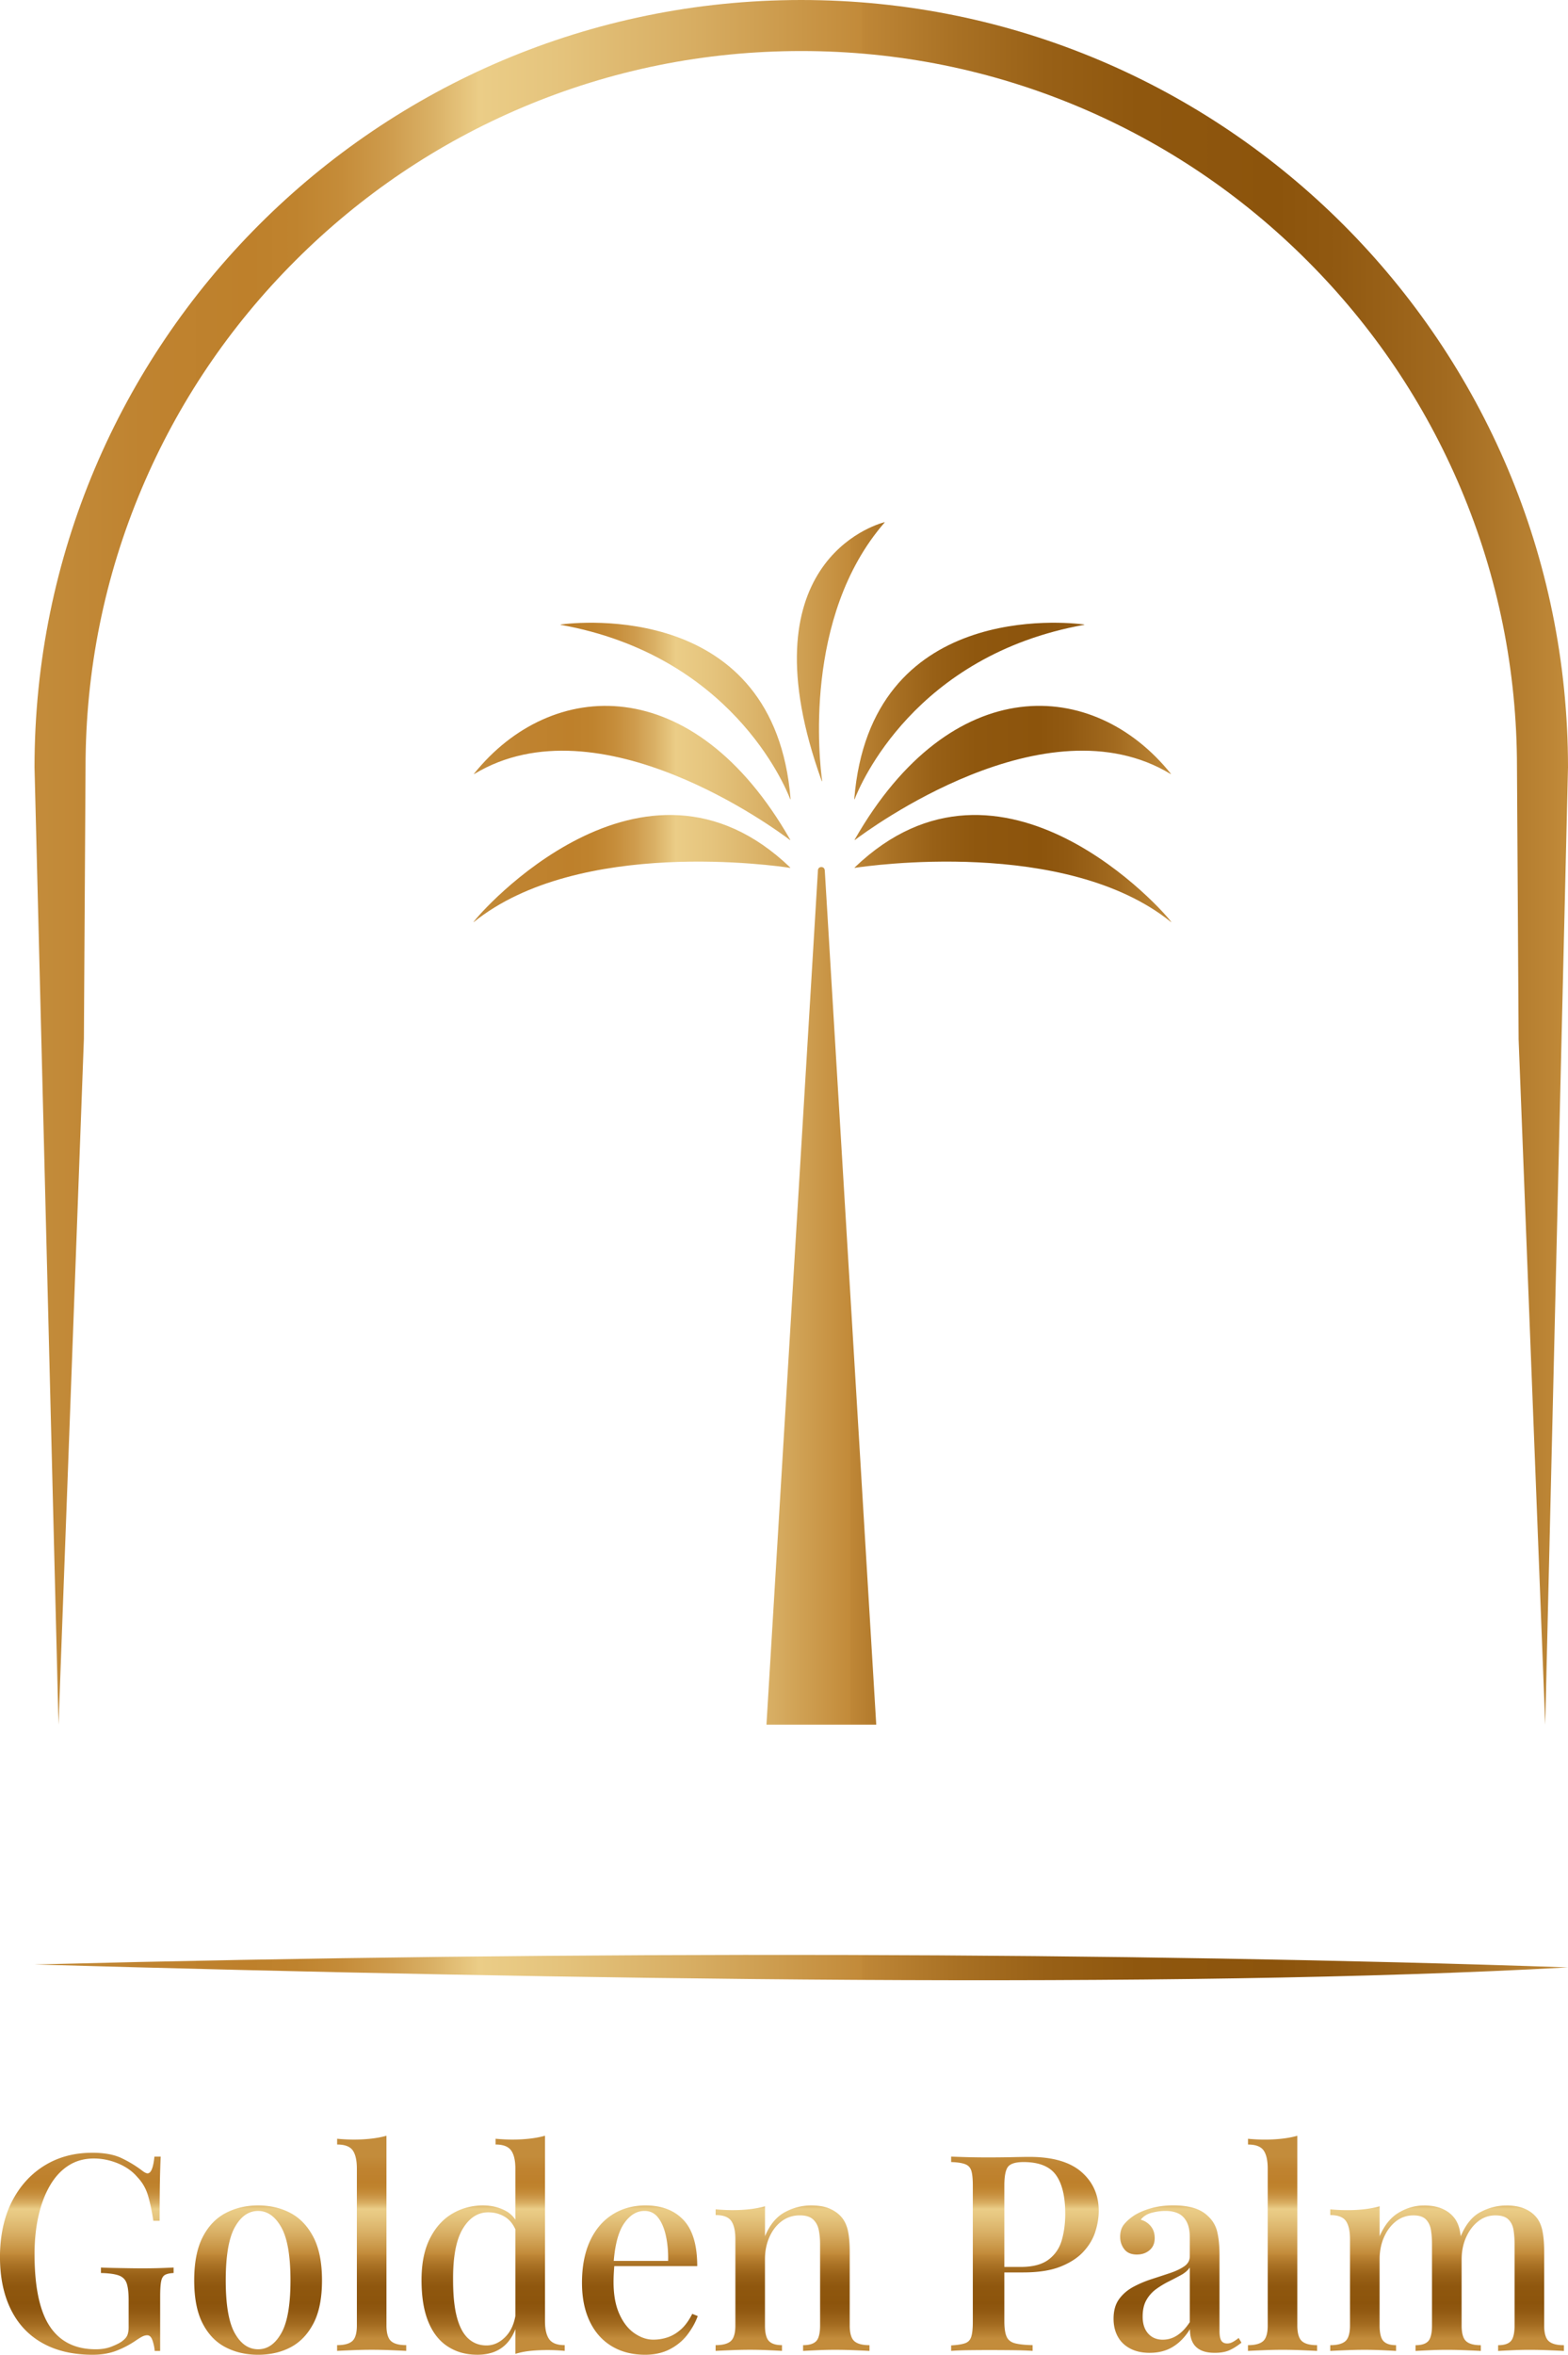
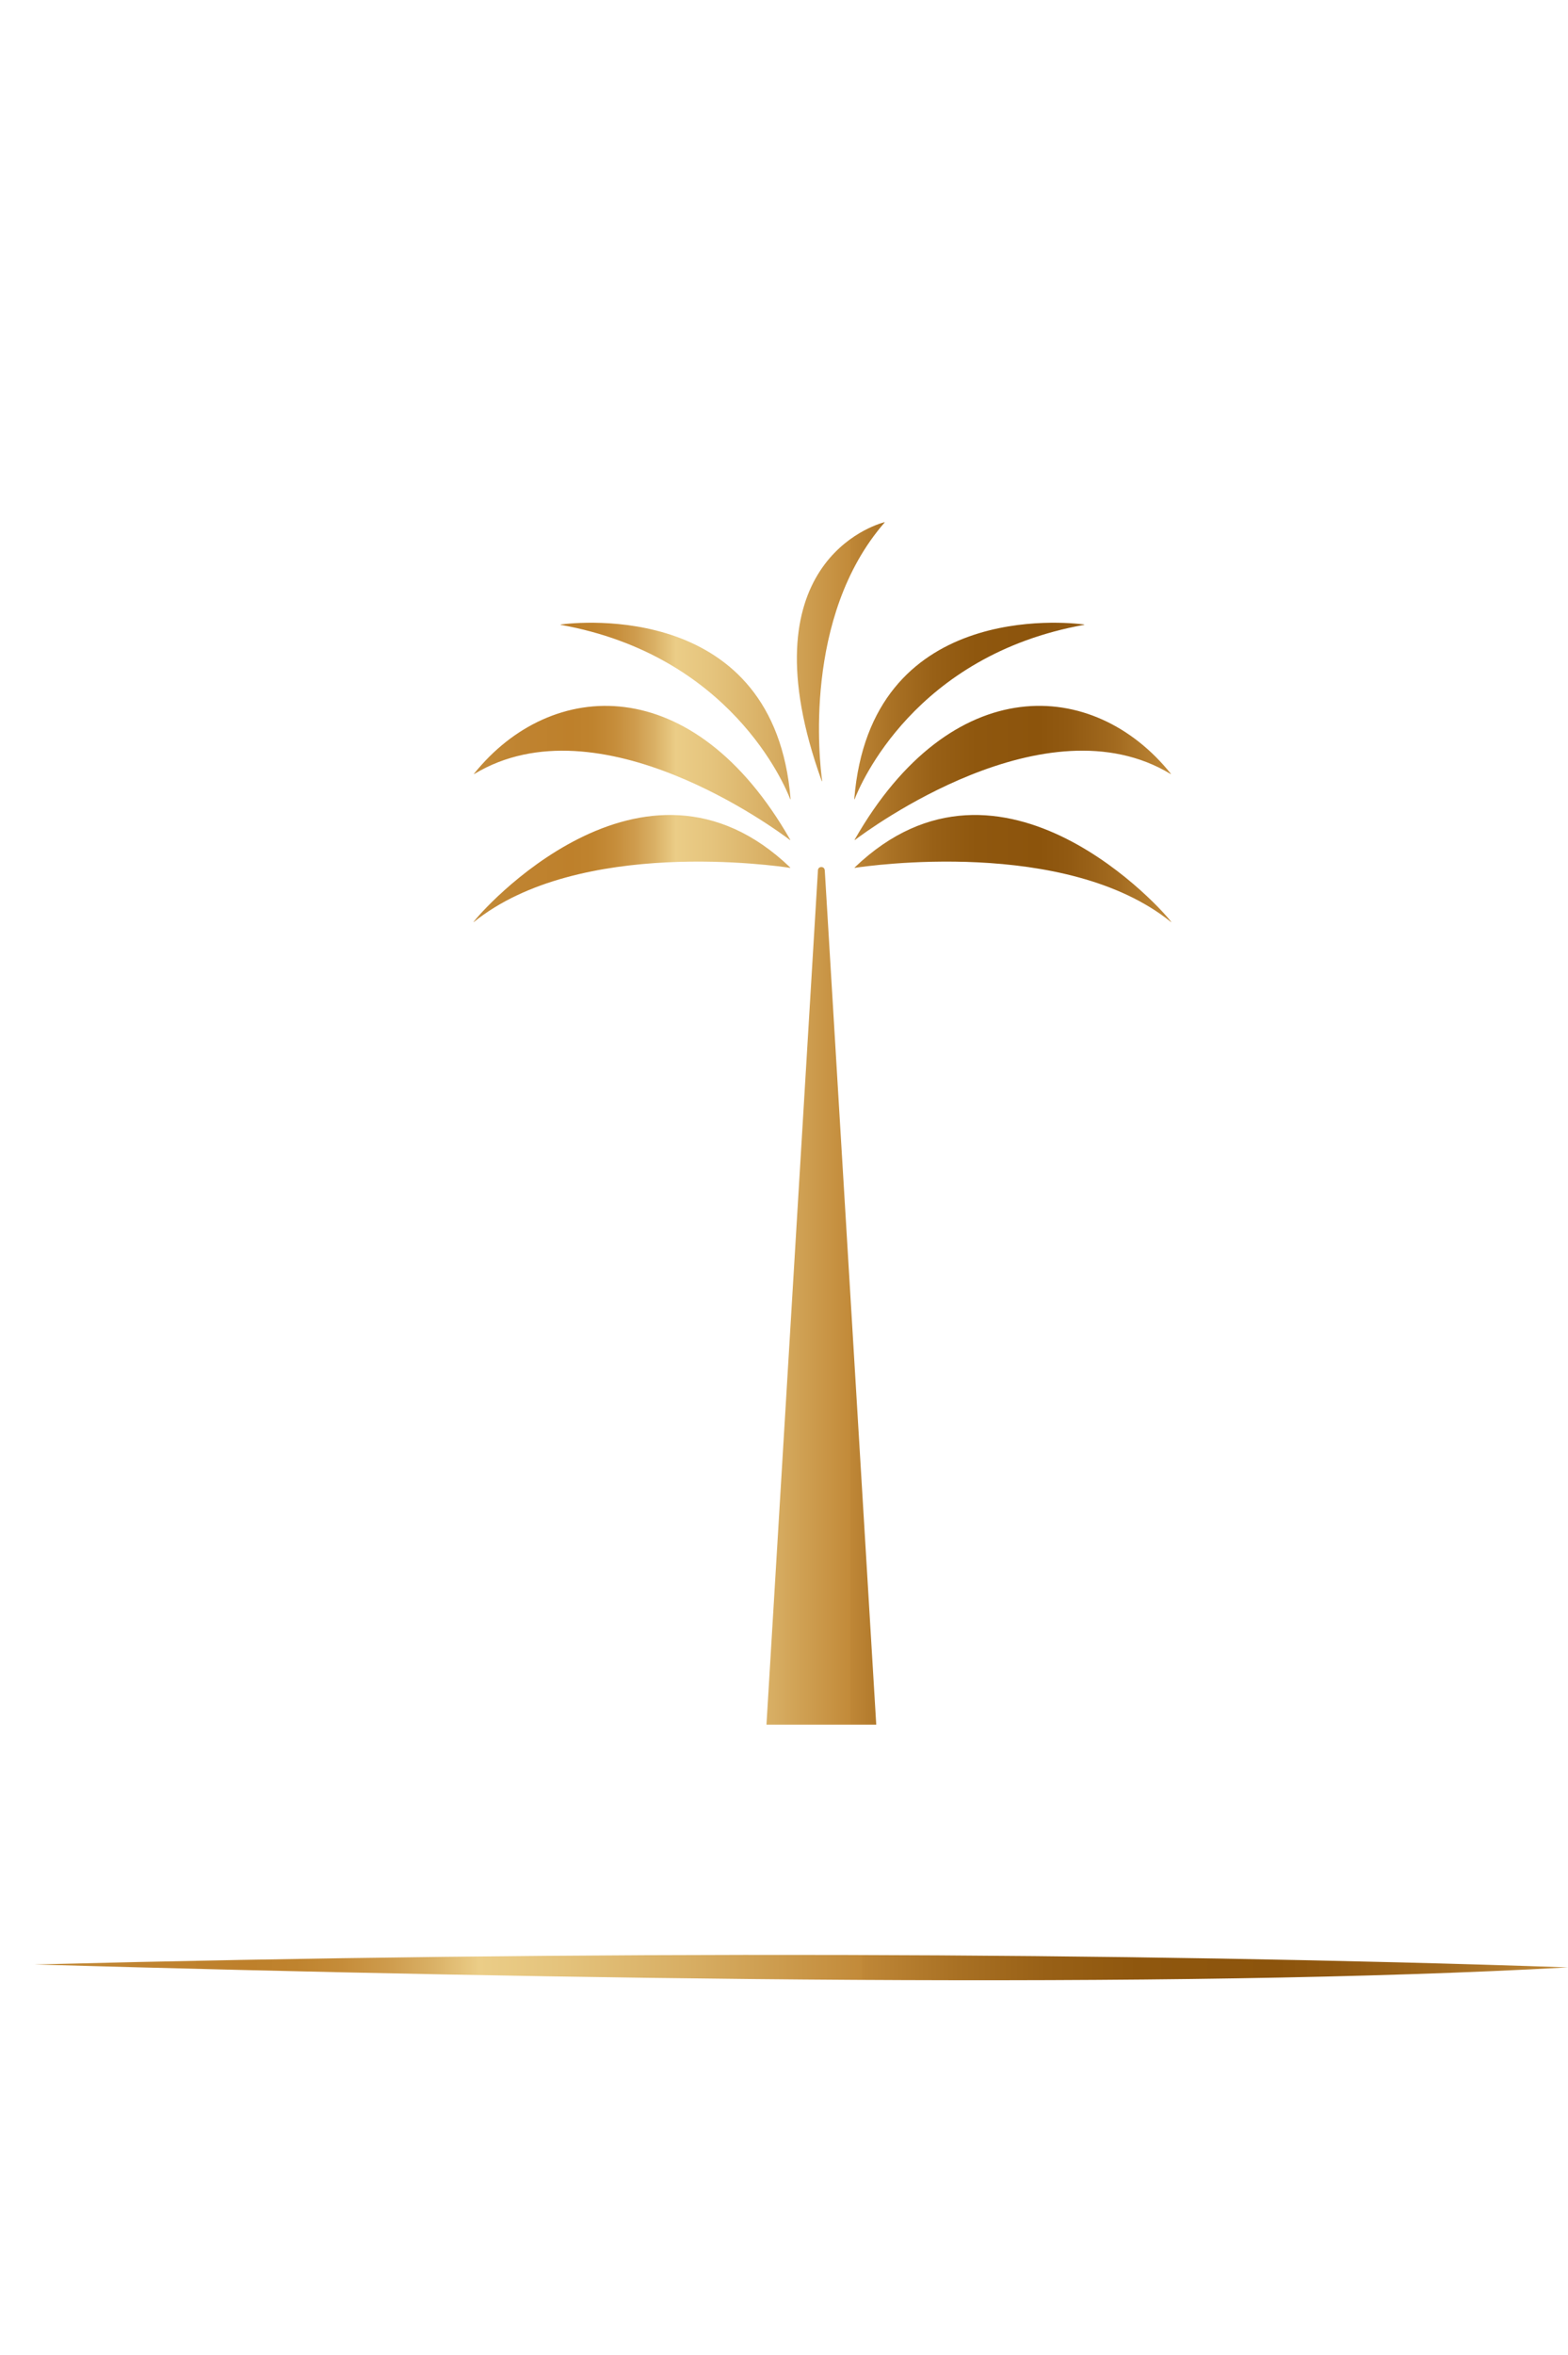
<svg xmlns="http://www.w3.org/2000/svg" xmlns:xlink="http://www.w3.org/1999/xlink" data-name="Layer 2" viewBox="0 0 591.89 888.22">
  <defs>
    <linearGradient id="a" x1="295.17" x2="295.17" y1="813.35" y2="881.9" gradientUnits="userSpaceOnUse">
      <stop offset="0" stop-color="#c38c3b" />
      <stop offset=".07" stop-color="#bf8330" />
      <stop offset=".14" stop-color="#be802b" />
      <stop offset=".17" stop-color="#bf832e" />
      <stop offset=".2" stop-color="#c58c39" />
      <stop offset=".23" stop-color="#ce9b4c" />
      <stop offset=".26" stop-color="#dab166" />
      <stop offset=".29" stop-color="#ebcd87" />
      <stop offset=".34" stop-color="#e5c47d" />
      <stop offset=".43" stop-color="#d7ad62" />
      <stop offset=".54" stop-color="#c28a39" />
      <stop offset=".54" stop-color="#bf8737" />
      <stop offset=".6" stop-color="#a97124" />
      <stop offset=".66" stop-color="#986016" />
      <stop offset=".72" stop-color="#8f570e" />
      <stop offset=".81" stop-color="#8c540c" />
      <stop offset=".85" stop-color="#915911" />
      <stop offset=".92" stop-color="#a26a1f" />
      <stop offset=".99" stop-color="#bd8636" />
      <stop offset="1" stop-color="#c38c3b" />
    </linearGradient>
    <linearGradient xlink:href="#a" id="b" x1="13.03" x2="591.89" y1="325.27" y2="325.27" />
    <linearGradient xlink:href="#a" id="c" x1="13.03" x2="591.89" y1="742.17" y2="742.17" />
    <linearGradient xlink:href="#a" id="d" x1="178.74" x2="442.17" y1="423.76" y2="423.76" />
  </defs>
  <g data-name="Layer 1">
-     <path fill="url(#a)" d="M34.79 812.02c4.55 0 8.25.67 11.08 2.02s5.42 2.92 7.76 4.71c.9.69 1.59 1.04 2.07 1.04 1.31 0 2.17-2.1 2.59-6.32h2.38c-.14 2.62-.24 5.78-.31 9.47-.07 3.69-.1 8.61-.1 14.75h-2.38c-.48-3.31-1.12-6.38-1.92-9.21-.79-2.83-2.16-5.24-4.09-7.25-1.86-2.21-4.3-3.93-7.3-5.18-3-1.24-6.06-1.86-9.16-1.86-3.59 0-6.77.88-9.53 2.64-2.76 1.76-5.09 4.26-6.99 7.51-1.9 3.25-3.35 7.06-4.35 11.44-1 4.38-1.5 9.2-1.5 14.44 0 12.42 1.92 21.52 5.75 27.28 3.83 5.76 9.61 8.65 17.34 8.65 2.21 0 4.12-.31 5.75-.93 1.62-.62 2.92-1.24 3.88-1.86 1.17-.83 1.93-1.64 2.28-2.43.34-.79.52-1.85.52-3.16v-10.04c0-2.97-.26-5.16-.78-6.57-.52-1.41-1.54-2.38-3.05-2.9-1.52-.52-3.73-.81-6.63-.88v-2.07c1.31.07 2.86.12 4.66.16 1.79.04 3.68.07 5.64.1 1.97.04 3.74.05 5.33.05 2.48 0 4.74-.03 6.78-.1s3.71-.14 5.02-.21v2.07c-1.45.07-2.54.31-3.26.72s-1.21 1.24-1.45 2.48-.36 3.14-.36 5.69v20.5h-2.07c-.07-1.17-.33-2.45-.78-3.83s-1.12-2.07-2.02-2.07c-.48 0-.98.1-1.5.31s-1.4.72-2.64 1.55a36.099 36.099 0 0 1-7.56 3.99c-2.62 1-5.59 1.5-8.9 1.5-7.39 0-13.7-1.47-18.95-4.4-5.25-2.93-9.23-7.18-11.96-12.73-2.73-5.55-4.09-12.17-4.09-19.83s1.5-14.94 4.5-20.81c3-5.87 7.11-10.4 12.32-13.61 5.21-3.21 11.2-4.81 17.96-4.81zm62.64 19.88c4.62 0 8.73.97 12.32 2.9s6.45 4.97 8.59 9.11c2.14 4.14 3.21 9.56 3.21 16.25s-1.07 12.1-3.21 16.2c-2.14 4.11-5.01 7.11-8.59 9.01-3.59 1.9-7.7 2.85-12.32 2.85s-8.66-.95-12.32-2.85c-3.66-1.9-6.54-4.9-8.64-9.01-2.11-4.11-3.16-9.51-3.16-16.2s1.05-12.11 3.16-16.25c2.1-4.14 4.99-7.18 8.64-9.11 3.66-1.93 7.76-2.9 12.32-2.9zm0 2.07c-3.59 0-6.52 2.05-8.8 6.16-2.28 4.11-3.42 10.79-3.42 20.03s1.14 15.89 3.42 19.93c2.28 4.04 5.21 6.06 8.8 6.06s6.44-2.02 8.75-6.06c2.31-4.04 3.47-10.68 3.47-19.93s-1.16-15.93-3.47-20.03c-2.31-4.11-5.23-6.16-8.75-6.16zm48.45-28.37v71.54c0 2.9.57 4.87 1.71 5.9 1.14 1.04 3.05 1.55 5.75 1.55v2.17c-1.24-.07-3.09-.16-5.54-.26s-4.92-.16-7.4-.16-4.99.05-7.51.16c-2.52.1-4.4.19-5.64.26v-2.17c2.69 0 4.61-.52 5.75-1.55 1.14-1.04 1.71-3 1.71-5.9v-59.12c0-3.11-.52-5.4-1.55-6.88-1.04-1.48-3-2.23-5.9-2.23v-2.17c2.21.21 4.35.31 6.42.31 2.28 0 4.45-.12 6.52-.36 2.07-.24 3.97-.6 5.69-1.09zm36.55 26.3c3.04 0 5.81.66 8.33 1.97 2.52 1.31 4.3 3.52 5.33 6.63l-1.24 1.14c-.97-2.48-2.38-4.3-4.25-5.44s-3.97-1.71-6.32-1.71c-3.93 0-7.14 2.09-9.63 6.26-2.48 4.18-3.69 10.61-3.62 19.31 0 5.73.48 10.41 1.45 14.03.97 3.62 2.4 6.3 4.3 8.02 1.9 1.73 4.19 2.59 6.88 2.59s5.12-1.14 7.3-3.42 3.47-5.55 3.88-9.84l.93 2.17c-.69 4.69-2.35 8.3-4.97 10.82-2.62 2.52-6.14 3.78-10.56 3.78s-7.92-1.02-11.13-3.05c-3.21-2.04-5.68-5.14-7.4-9.32-1.73-4.17-2.59-9.44-2.59-15.79s1.05-11.51 3.16-15.68c2.1-4.18 4.92-7.3 8.44-9.37 3.52-2.07 7.42-3.11 11.7-3.11zm23.29-26.3v69.88c0 3.11.53 5.4 1.6 6.88 1.07 1.49 3.02 2.23 5.85 2.23v2.17c-2.14-.21-4.28-.31-6.42-.31-2.35 0-4.54.1-6.57.31-2.04.21-3.92.59-5.64 1.14v-69.88c0-3.11-.54-5.4-1.61-6.88-1.07-1.48-3.02-2.23-5.85-2.23v-2.17c2.21.21 4.35.31 6.42.31 2.28 0 4.45-.12 6.52-.36 2.07-.24 3.97-.6 5.69-1.09zm38 26.3c6.07 0 10.84 1.83 14.29 5.49 3.45 3.66 5.18 9.46 5.18 17.39h-35.72l-.21-1.97h24.95c.07-3.38-.21-6.5-.83-9.37-.62-2.86-1.59-5.16-2.9-6.89-1.31-1.72-3.04-2.59-5.18-2.59-2.97 0-5.54 1.57-7.71 4.71-2.17 3.14-3.5 8.16-3.99 15.06l.31.52c-.07.97-.14 2.02-.21 3.16-.07 1.14-.1 2.26-.1 3.37 0 4.76.72 8.77 2.17 12.01 1.45 3.25 3.35 5.68 5.69 7.3 2.35 1.62 4.73 2.43 7.14 2.43 1.86 0 3.67-.29 5.44-.88 1.76-.59 3.43-1.59 5.02-3 1.59-1.41 3-3.37 4.25-5.85l2.07.83c-.83 2.35-2.11 4.66-3.83 6.94-1.73 2.28-3.93 4.12-6.63 5.54-2.69 1.41-5.83 2.12-9.42 2.12-4.83 0-9.04-1.09-12.63-3.26-3.59-2.17-6.35-5.3-8.28-9.37-1.93-4.07-2.9-8.9-2.9-14.49 0-6.14 1-11.39 3-15.74s4.81-7.68 8.44-9.99c3.62-2.31 7.82-3.47 12.58-3.47zm62.43 0c2.76 0 5.02.36 6.78 1.09s3.23 1.71 4.4 2.95c1.24 1.31 2.12 3 2.64 5.07s.78 4.87.78 8.39v27.75c0 2.9.57 4.87 1.71 5.9 1.14 1.04 3.05 1.55 5.75 1.55v2.17c-1.17-.07-3-.16-5.49-.26s-4.94-.16-7.35-.16-4.68.05-6.99.16c-2.31.1-4.06.19-5.23.26v-2.17c2.35 0 4-.52 4.97-1.55.97-1.04 1.45-3 1.45-5.9V846.5c0-2-.17-3.81-.52-5.44-.35-1.62-1.07-2.93-2.17-3.93-1.11-1-2.76-1.5-4.97-1.5-2.55 0-4.81.72-6.78 2.17-1.97 1.45-3.52 3.43-4.66 5.95s-1.71 5.33-1.71 8.44v24.95c0 2.9.5 4.87 1.5 5.9 1 1.04 2.64 1.55 4.92 1.55v2.17c-1.11-.07-2.78-.16-5.02-.26-2.24-.1-4.57-.16-6.99-.16s-4.8.05-7.35.16c-2.55.1-4.45.19-5.69.26v-2.17c2.69 0 4.61-.52 5.75-1.55 1.14-1.04 1.71-3 1.71-5.9v-32.51c0-3.11-.52-5.4-1.55-6.88-1.04-1.48-3-2.23-5.9-2.23v-2.17c2.21.21 4.35.31 6.42.31 2.35 0 4.54-.12 6.57-.36 2.04-.24 3.92-.6 5.64-1.09v11.29c1.79-4.28 4.26-7.28 7.4-9.01 3.14-1.72 6.47-2.59 9.99-2.59zm52.9-18.43c1.59.07 3.64.14 6.16.21 2.52.07 5.02.1 7.51.1 3.31 0 6.47-.03 9.47-.1 3-.07 5.12-.1 6.37-.1 8.76 0 15.32 1.9 19.67 5.69 4.35 3.8 6.52 8.7 6.52 14.7 0 2.48-.43 5.09-1.29 7.82-.86 2.73-2.37 5.25-4.5 7.56-2.14 2.31-5.04 4.19-8.7 5.64-3.66 1.45-8.32 2.17-13.98 2.17h-10.15v-2.07h9.11c4.62 0 8.16-.93 10.61-2.8 2.45-1.86 4.11-4.31 4.97-7.35.86-3.04 1.29-6.32 1.29-9.84 0-6.56-1.17-11.46-3.52-14.7-2.35-3.24-6.42-4.87-12.22-4.87-2.97 0-4.92.59-5.85 1.76-.93 1.17-1.4 3.56-1.4 7.14v51.15c0 2.55.28 4.47.83 5.75.55 1.28 1.59 2.12 3.11 2.54 1.52.41 3.76.66 6.73.72v2.17c-1.86-.14-4.28-.22-7.25-.26-2.97-.03-6.04-.05-9.21-.05-2.76 0-5.4.02-7.92.05-2.52.04-4.64.12-6.37.26v-2.07c2.35-.14 4.11-.41 5.28-.83s1.95-1.24 2.33-2.49c.38-1.24.57-3.11.57-5.59v-51.35c0-2.55-.19-4.43-.57-5.64-.38-1.21-1.17-2.04-2.38-2.48-1.21-.45-2.95-.71-5.23-.78v-2.07zm74.96 74.03c-2.9 0-5.38-.55-7.45-1.66-2.07-1.1-3.62-2.62-4.66-4.56-1.04-1.93-1.55-4.14-1.55-6.63 0-3.04.69-5.5 2.07-7.4 1.38-1.9 3.16-3.43 5.33-4.61 2.17-1.17 4.49-2.16 6.94-2.95s4.76-1.55 6.94-2.28c2.17-.72 3.97-1.57 5.38-2.54 1.41-.97 2.12-2.24 2.12-3.83V844c0-2.49-.4-4.47-1.19-5.95-.79-1.48-1.86-2.54-3.21-3.16s-2.95-.93-4.81-.93c-1.59 0-3.28.22-5.07.67-1.8.45-3.21 1.33-4.25 2.64 1.52.42 2.78 1.23 3.78 2.43 1 1.21 1.5 2.71 1.5 4.5 0 1.93-.64 3.45-1.92 4.55-1.28 1.11-2.88 1.66-4.81 1.66-2.14 0-3.73-.67-4.76-2.02-1.04-1.35-1.55-2.92-1.55-4.71s.47-3.38 1.4-4.56c.93-1.17 2.16-2.28 3.68-3.31 1.66-1.1 3.78-2.04 6.37-2.79 2.59-.76 5.47-1.14 8.65-1.14 2.97 0 5.54.33 7.71.98 2.17.66 3.99 1.71 5.44 3.16 1.72 1.59 2.86 3.57 3.42 5.95.55 2.38.83 5.26.83 8.65v28.58c0 1.73.22 2.95.67 3.67.45.72 1.19 1.09 2.23 1.09.69 0 1.36-.17 2.02-.52.66-.34 1.43-.86 2.33-1.55l1.04 1.76c-1.45 1.17-2.92 2.11-4.4 2.8-1.49.69-3.36 1.04-5.64 1.04s-4-.35-5.38-1.04c-1.38-.69-2.4-1.69-3.05-3-.66-1.31-.98-2.93-.98-4.87-1.8 2.9-3.93 5.11-6.42 6.63-2.48 1.52-5.38 2.28-8.7 2.28zm4.97-4.97c1.93 0 3.74-.55 5.44-1.66 1.69-1.1 3.26-2.76 4.71-4.97v-20.6c-.76 1.1-1.86 2.05-3.31 2.85-1.45.79-3 1.6-4.66 2.43-1.66.83-3.23 1.78-4.71 2.85a13.032 13.032 0 0 0-3.67 4.09c-.97 1.66-1.45 3.76-1.45 6.32 0 2.69.69 4.81 2.07 6.37 1.38 1.55 3.24 2.33 5.59 2.33zm50.73-76.92v71.54c0 2.9.57 4.87 1.71 5.9 1.14 1.04 3.05 1.55 5.75 1.55v2.17c-1.24-.07-3.09-.16-5.54-.26s-4.92-.16-7.4-.16-4.99.05-7.51.16c-2.52.1-4.4.19-5.64.26v-2.17c2.69 0 4.61-.52 5.75-1.55 1.14-1.04 1.71-3 1.71-5.9v-59.12c0-3.11-.52-5.4-1.55-6.88-1.04-1.48-3-2.23-5.9-2.23v-2.17c2.21.21 4.35.31 6.42.31 2.28 0 4.45-.12 6.52-.36 2.07-.24 3.97-.6 5.69-1.09zm47.73 26.3c2.62 0 4.83.36 6.63 1.09 1.79.72 3.24 1.71 4.35 2.95 1.24 1.31 2.11 3.05 2.59 5.23.48 2.17.72 4.92.72 8.23v27.75c0 2.9.55 4.87 1.66 5.9 1.1 1.04 2.97 1.55 5.59 1.55v2.17c-1.17-.07-2.99-.16-5.44-.26s-4.85-.16-7.2-.16-4.64.05-6.88.16c-2.24.1-3.95.19-5.12.26v-2.17c2.28 0 3.88-.52 4.81-1.55.93-1.04 1.4-3 1.4-5.9v-30.65c0-2-.14-3.81-.41-5.44-.28-1.62-.92-2.93-1.92-3.93-1-1-2.57-1.5-4.71-1.5-2.42 0-4.57.72-6.47 2.17-1.9 1.45-3.42 3.43-4.56 5.95s-1.71 5.33-1.71 8.44v24.95c0 2.9.48 4.87 1.45 5.9.97 1.04 2.55 1.55 4.76 1.55v2.17c-1.11-.07-2.76-.16-4.97-.26s-4.49-.16-6.83-.16-4.8.05-7.35.16c-2.55.1-4.45.19-5.69.26v-2.17c2.69 0 4.61-.52 5.75-1.55 1.14-1.04 1.71-3 1.71-5.9v-32.51c0-3.11-.52-5.4-1.55-6.88-1.04-1.48-3-2.23-5.9-2.23v-2.17c2.21.21 4.35.31 6.42.31 2.35 0 4.54-.12 6.57-.36 2.04-.24 3.92-.6 5.64-1.09v11.29c1.79-4.14 4.19-7.11 7.2-8.9 3-1.79 6.16-2.69 9.47-2.69zm31.16 0c2.62 0 4.83.36 6.63 1.09 1.79.72 3.24 1.71 4.35 2.95 1.24 1.31 2.1 3.05 2.59 5.23.48 2.17.72 4.92.72 8.23v27.75c0 2.9.57 4.87 1.71 5.9 1.14 1.04 3.05 1.55 5.75 1.55v2.17c-1.17-.07-3-.16-5.49-.26s-4.94-.16-7.35-.16-4.64.05-6.88.16c-2.24.1-3.95.19-5.12.26v-2.17c2.28 0 3.88-.52 4.81-1.55.93-1.04 1.4-3 1.4-5.9v-30.65c0-2-.14-3.81-.41-5.44-.28-1.62-.93-2.93-1.97-3.93s-2.66-1.5-4.87-1.5c-2.42 0-4.57.74-6.47 2.23-1.9 1.48-3.42 3.49-4.56 6-1.14 2.52-1.71 5.33-1.71 8.44l-.41-8.59c1.86-4.56 4.36-7.66 7.51-9.32 3.14-1.66 6.4-2.48 9.78-2.48z" />
-     <path fill="url(#b)" d="m573.24 391.8 10.05 258.75 8.6-361.11C591.89 129.58 462.31 0 302.46 0S13.03 129.58 13.03 289.43l9.06 361.11 9.58-258.75.62-102.37c0-36.48 7.14-71.86 21.22-105.16 13.61-32.17 33.09-61.06 57.91-85.88s53.71-44.3 85.88-57.91c33.3-14.08 68.68-21.22 105.16-21.22s71.86 7.14 105.16 21.22c32.17 13.61 61.06 33.09 85.88 57.91s44.3 53.71 57.91 85.88c14.08 33.3 21.22 68.68 21.22 105.16l.62 102.37z" />
    <path fill="url(#c)" d="M13.03 741.01c207.44-5.35 412.62-4.6 578.86 1.09-149.22 8.29-376.86 4.63-578.86-1.09z" />
    <path fill="url(#d)" d="m311.33 328.24 19.43 322.23s-.03.07-.07.07H289.4s-.07-.03-.07-.07l19.43-322.23c.1-1.59 2.45-1.59 2.55 0zm-13.03-1.01c-55.58-53.35-117.75 17.58-119.56 20.6-.01.02.02.04.04.03 39.73-32.14 114.76-21.22 119.46-20.5.07.01.11-.08.06-.13zm-.01-10.49c-36.47-63.92-90.23-61.17-119.36-24.88-.05.06.02.14.09.1 47.15-28.53 114.26 21.16 119.17 24.89.06.05.14-.03.1-.1zm.14-15.34c-6.06-74.76-80.3-66.7-86.76-65.85-.08.01-.08.13 0 .14 64.04 11.5 84.53 60.34 86.62 65.75.03.08.15.04.14-.04zm24.23 25.96c4.7-.72 79.73-11.64 119.46 20.5.02.02.05 0 .04-.03-1.81-3.03-63.98-73.95-119.56-20.6-.05.05-.01.14.06.13zm.05-10.52c4.91-3.72 72.02-53.42 119.17-24.89.06.04.13-.04.09-.1-29.13-36.29-82.88-39.04-119.36 24.88-.04.07.04.15.1.1zm-.1-15.4c2.09-5.42 22.59-54.25 86.62-65.75.08-.01.09-.13 0-.14-6.46-.85-80.71-8.91-86.76 65.85 0 .08.11.12.14.04zm-12.27-6.86c-.95-6.91-7.39-61.94 23.58-97.48.05-.05 0-.14-.07-.12-3.75.98-53.25 15.64-23.66 97.63.03.08.16.06.15-.03z" />
  </g>
</svg>